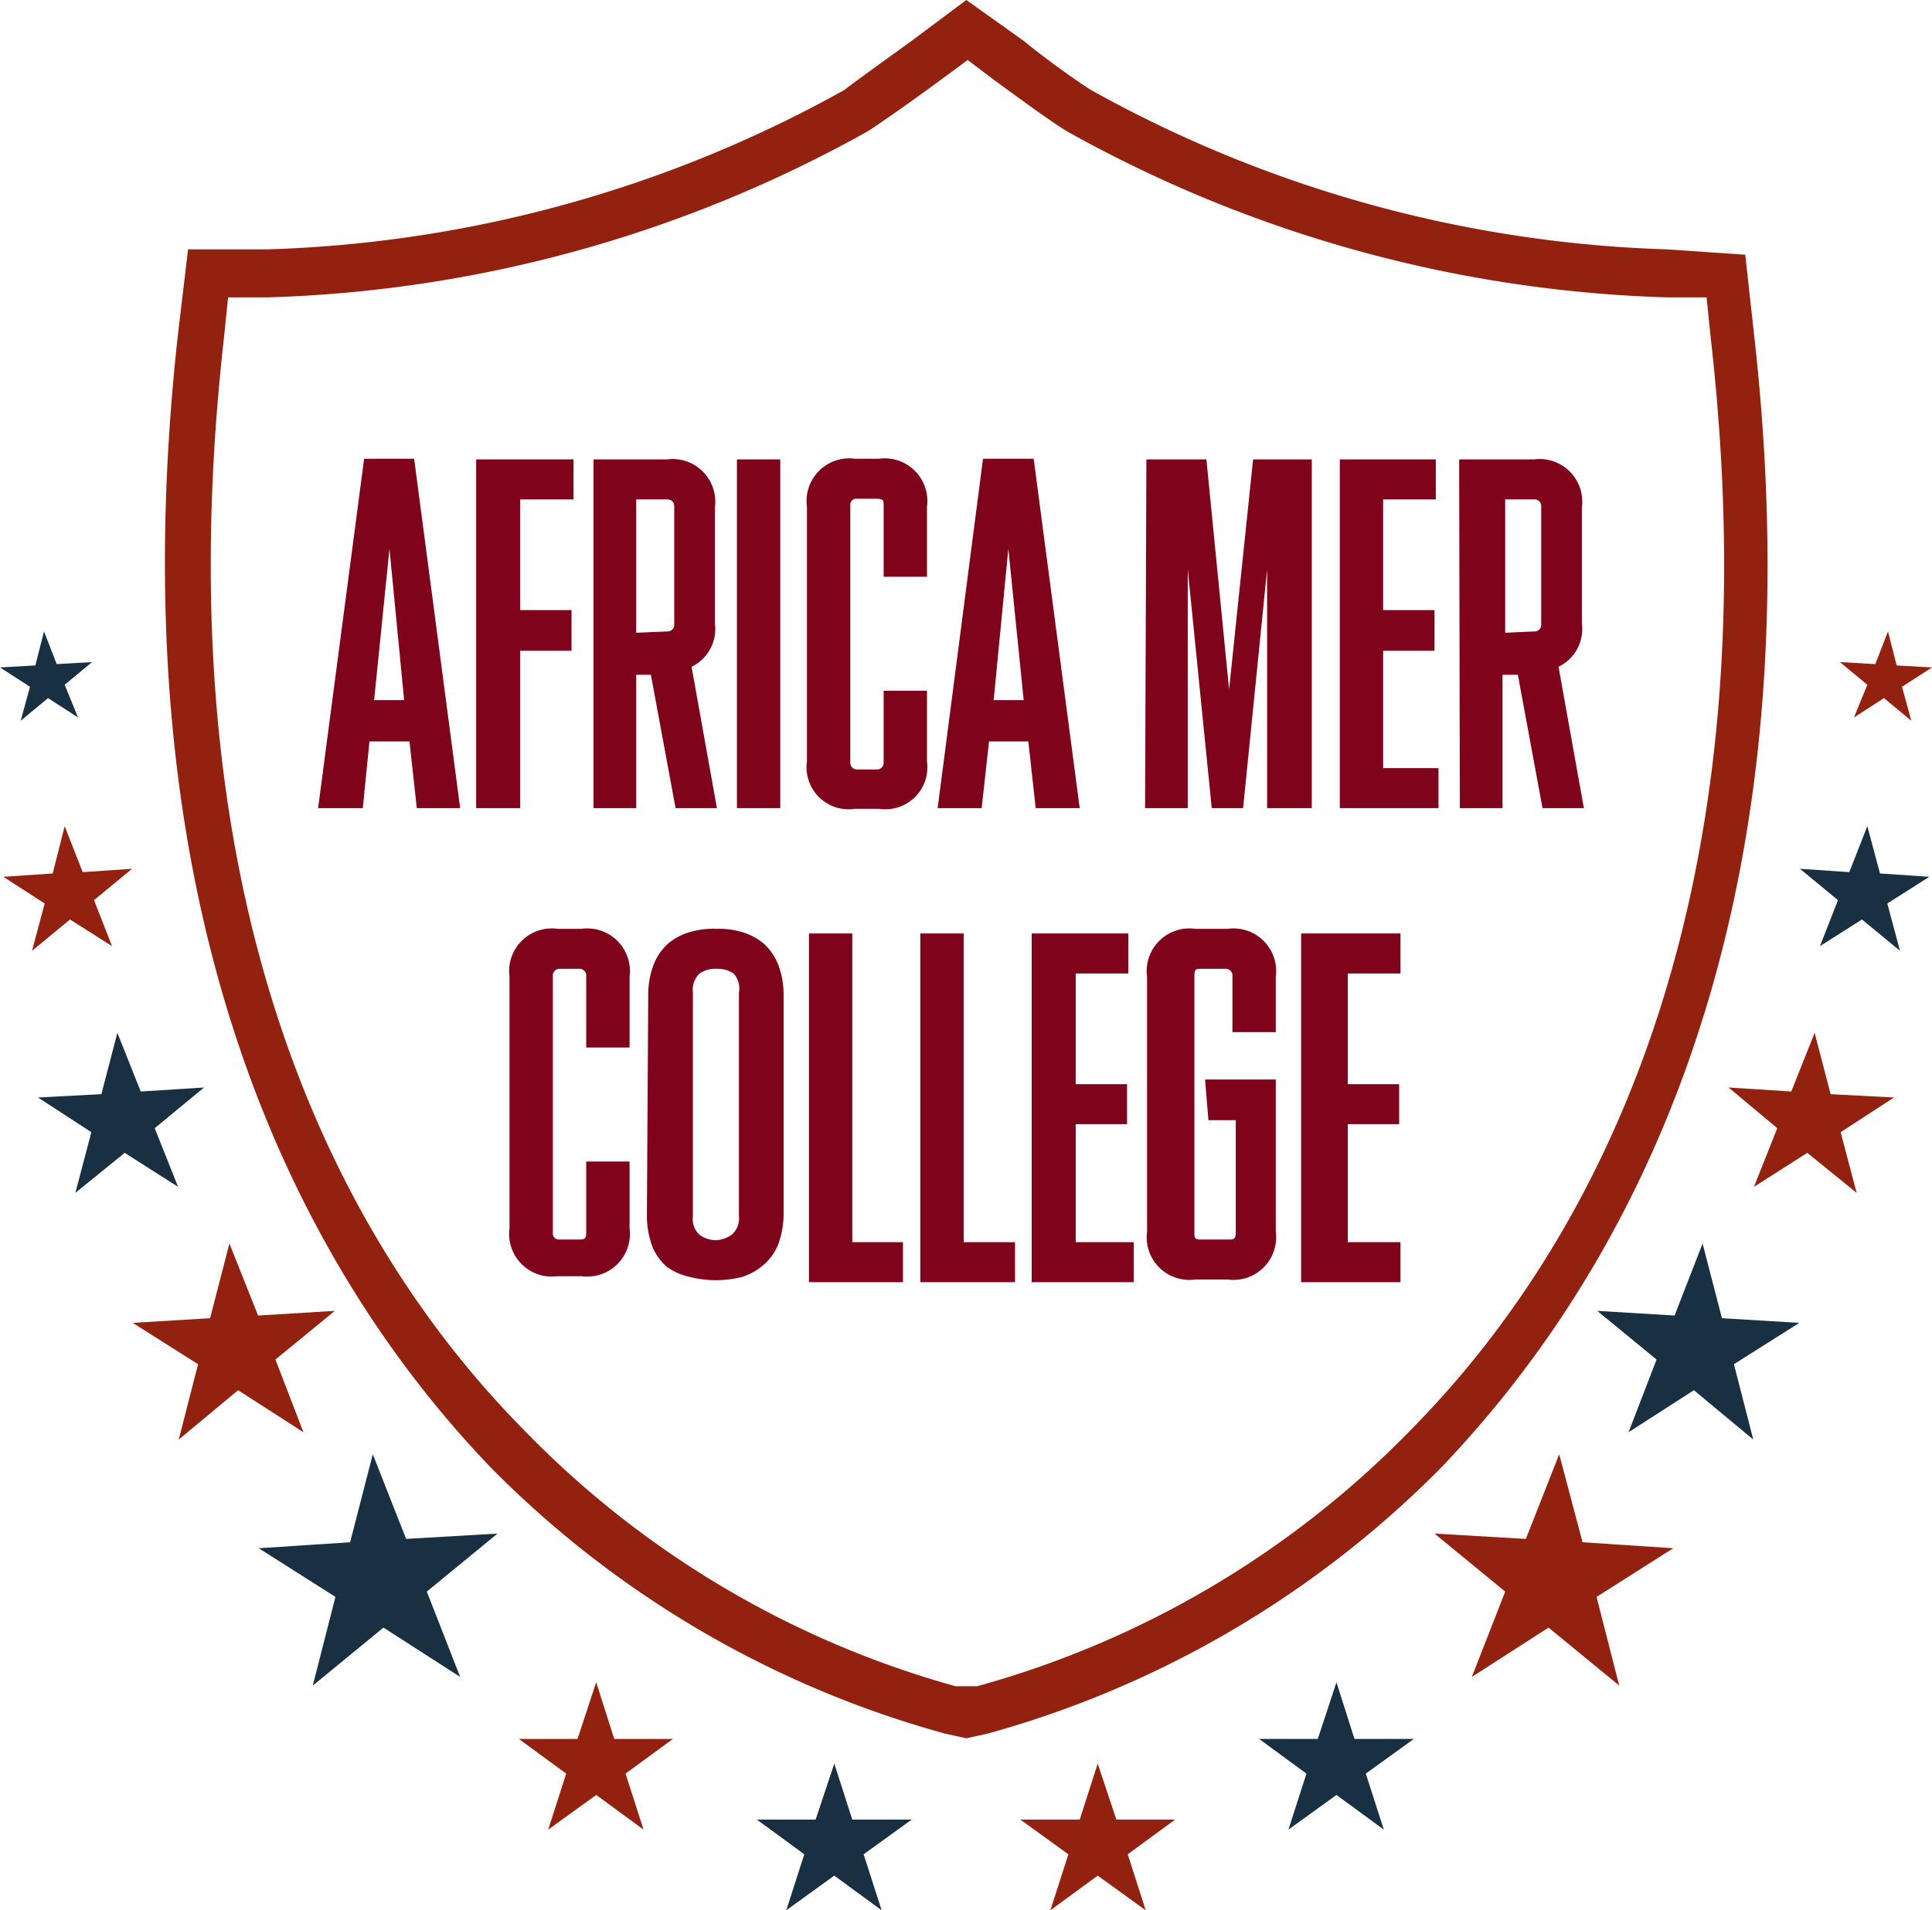
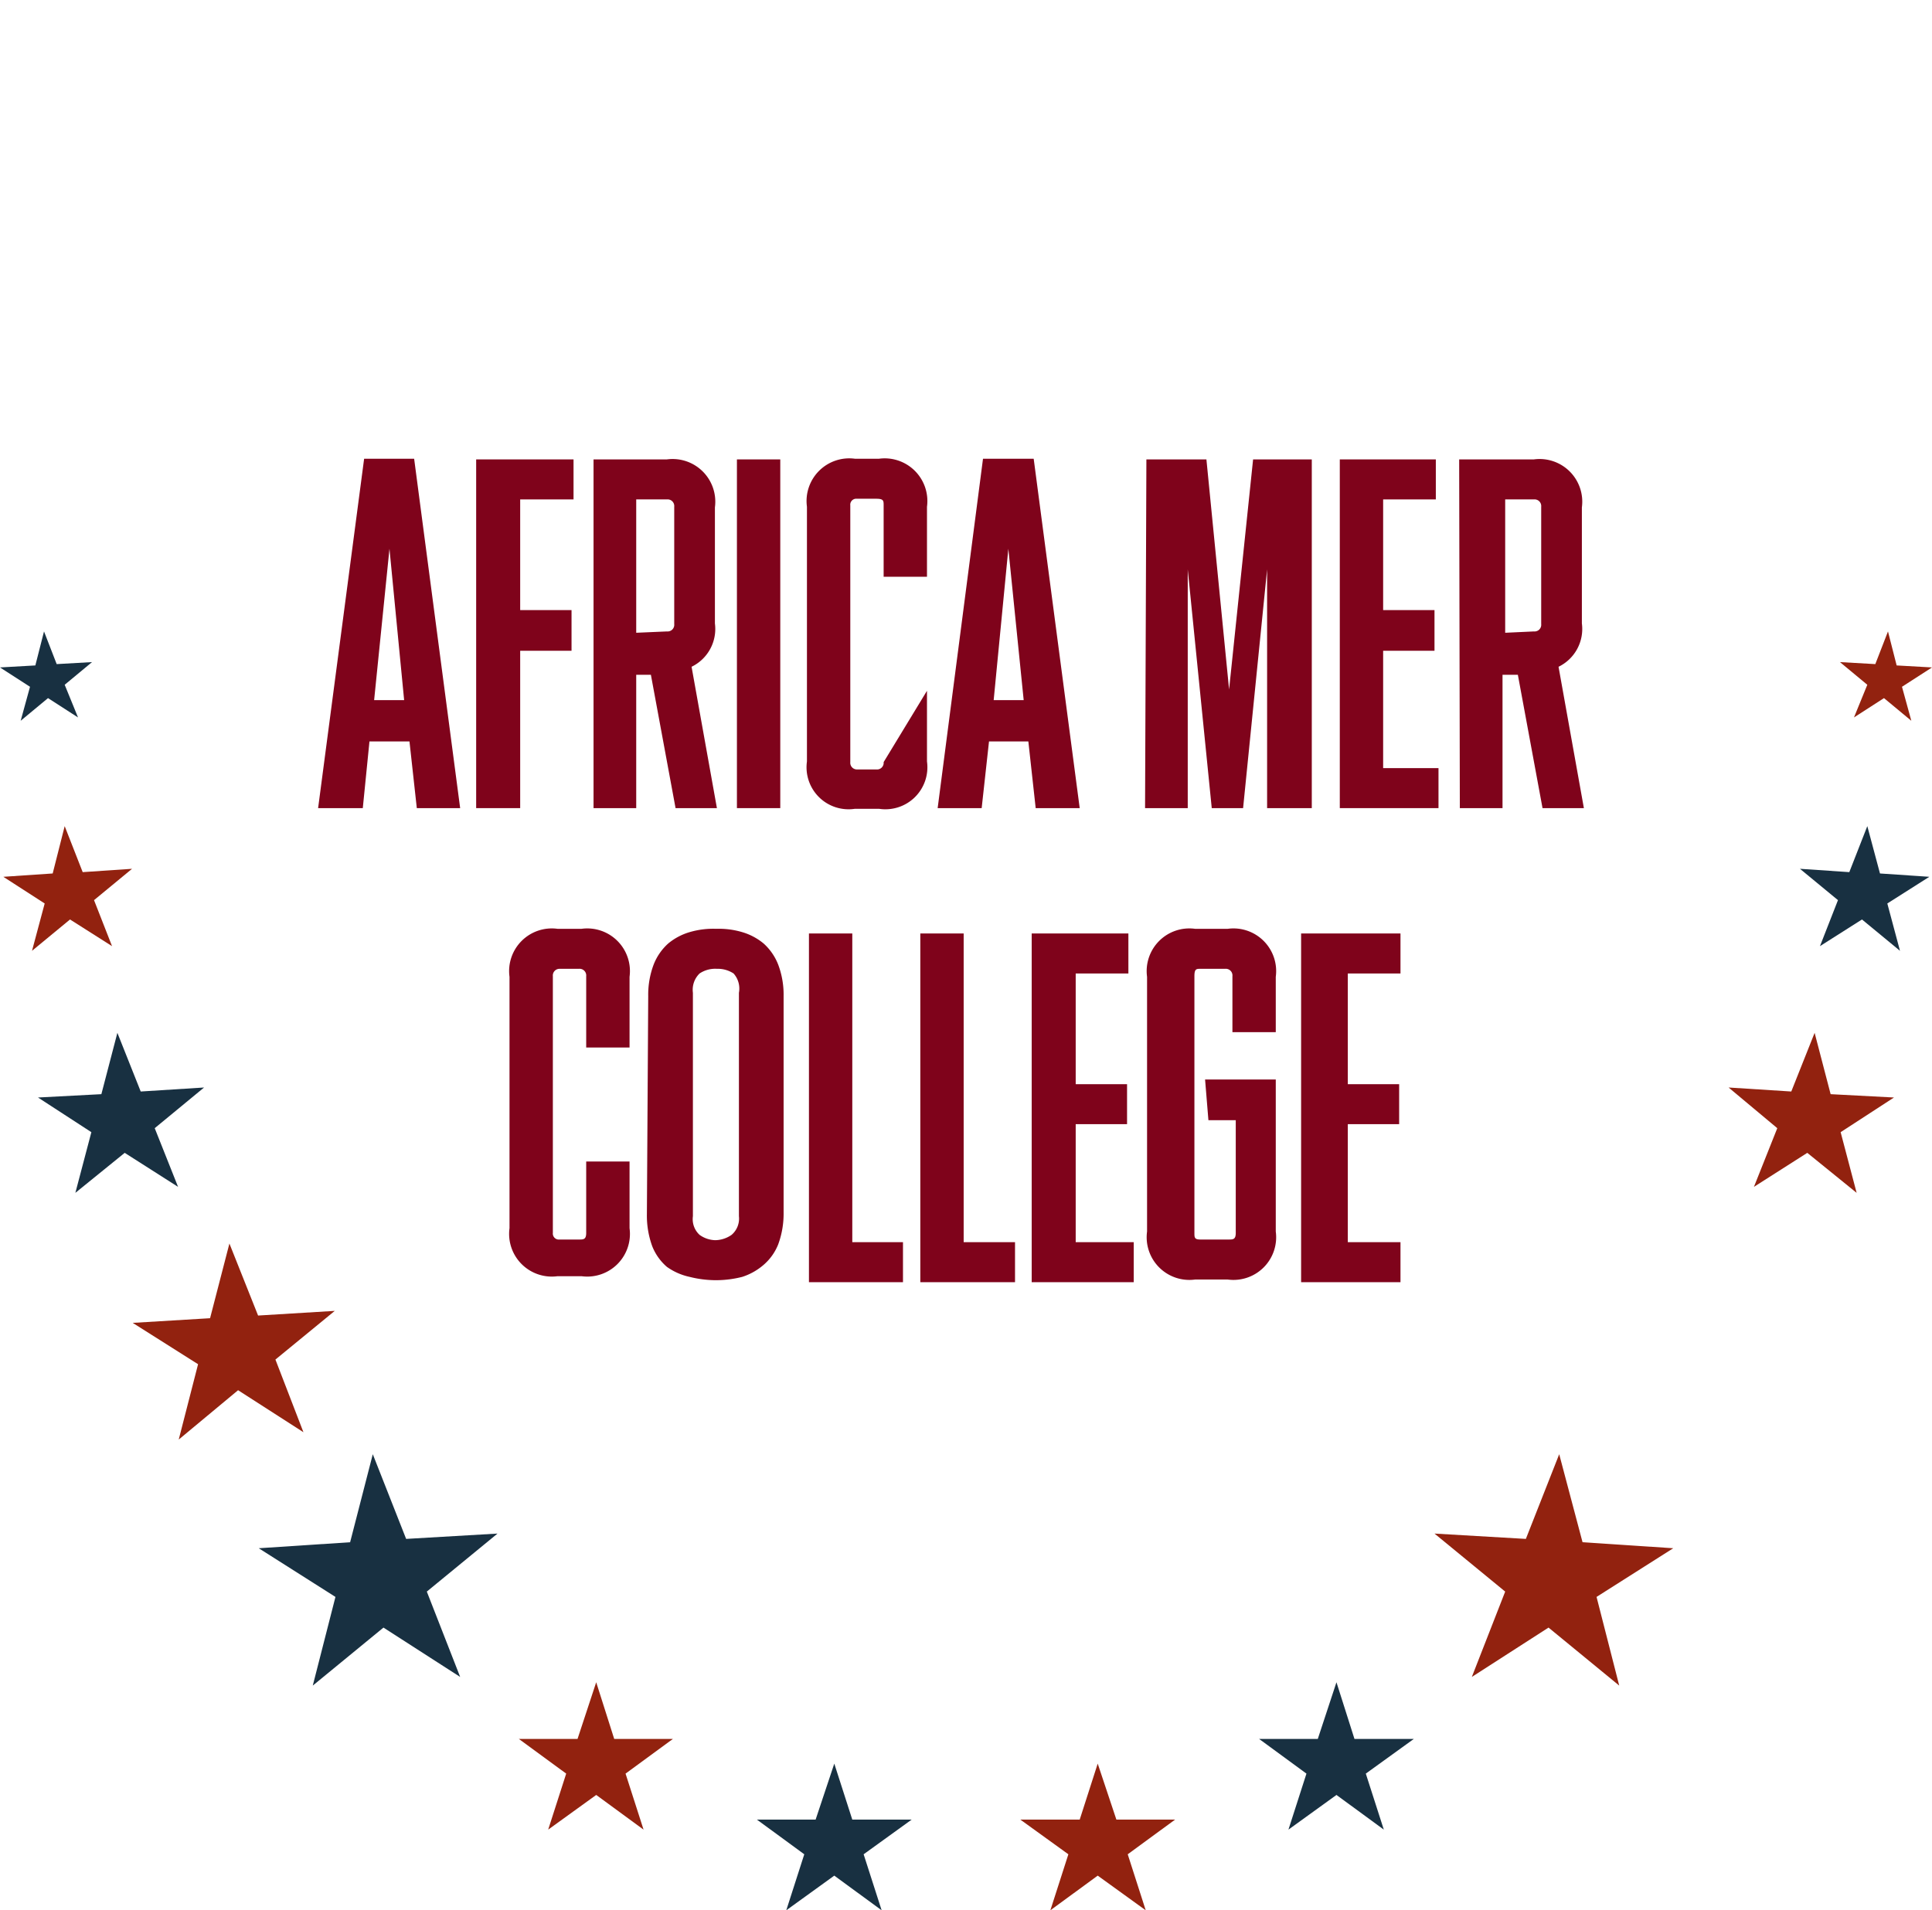
<svg xmlns="http://www.w3.org/2000/svg" viewBox="0 0 28.97 28.65">
  <defs>
    <style>.cls-1{fill:#183041;}.cls-2{fill:#92220f;}.cls-3{fill:#7f031b;}</style>
  </defs>
  <g id="katman_2" data-name="katman 2">
    <g id="katman_1-2" data-name="katman 1">
      <polygon class="cls-1" points="6.09 23.08 5.59 21.81 5.25 23.13 3.88 23.22 5.03 23.95 4.69 25.28 5.75 24.41 6.9 25.15 6.4 23.87 7.46 23 6.09 23.08" />
      <polygon class="cls-1" points="2.32 16.92 3.06 16.31 2.11 16.37 1.76 15.49 1.52 16.41 0.57 16.46 1.37 16.98 1.13 17.89 1.87 17.29 2.67 17.8 2.32 16.92" />
      <polygon class="cls-1" points="0.31 10.81 0.72 10.47 1.17 10.76 0.97 10.27 1.38 9.93 0.85 9.96 0.66 9.47 0.53 9.98 0 10.01 0.45 10.3 0.31 10.81" />
-       <polygon class="cls-1" points="25.82 19.77 25.53 18.65 25.11 19.73 23.95 19.66 24.84 20.39 24.42 21.48 25.4 20.85 26.29 21.59 26 20.46 26.98 19.84 25.82 19.77" />
      <polygon class="cls-1" points="28.19 13.1 28 12.39 27.73 13.08 26.99 13.03 27.56 13.5 27.29 14.19 27.92 13.79 28.49 14.26 28.3 13.55 28.93 13.15 28.19 13.1" />
      <polygon class="cls-1" points="12.78 27.29 12.51 26.45 12.23 27.29 11.35 27.29 12.06 27.81 11.79 28.65 12.51 28.13 13.22 28.65 12.95 27.81 13.67 27.29 12.78 27.29" />
      <polygon class="cls-1" points="20.31 26.08 20.04 25.23 19.76 26.08 18.88 26.08 19.59 26.6 19.32 27.44 20.04 26.92 20.75 27.44 20.48 26.6 21.2 26.08 20.31 26.08" />
      <polygon class="cls-2" points="4.13 20.39 5.02 19.66 3.87 19.73 3.44 18.65 3.15 19.77 1.99 19.84 2.97 20.46 2.68 21.59 3.57 20.85 4.55 21.48 4.13 20.39" />
      <polygon class="cls-2" points="1.05 13.79 1.68 14.19 1.41 13.5 1.98 13.03 1.24 13.08 0.97 12.39 0.79 13.1 0.05 13.15 0.67 13.55 0.48 14.26 1.05 13.79" />
      <polygon class="cls-2" points="23.73 23.13 23.38 21.81 22.88 23.08 21.51 23 22.57 23.87 22.07 25.15 23.22 24.41 24.28 25.28 23.94 23.95 25.09 23.22 23.73 23.13" />
      <polygon class="cls-2" points="27.45 16.41 27.21 15.49 26.86 16.37 25.92 16.31 26.65 16.92 26.3 17.8 27.1 17.29 27.84 17.89 27.6 16.98 28.4 16.46 27.45 16.41" />
      <polygon class="cls-2" points="27.8 10.76 28.25 10.47 28.66 10.81 28.52 10.3 28.97 10.01 28.44 9.98 28.31 9.47 28.12 9.96 27.59 9.93 28 10.27 27.8 10.76" />
      <polygon class="cls-2" points="16.74 27.29 16.46 26.45 16.19 27.29 15.3 27.29 16.02 27.81 15.75 28.65 16.46 28.13 17.18 28.65 16.91 27.81 17.62 27.29 16.74 27.29" />
      <polygon class="cls-2" points="9.21 26.08 8.94 25.23 8.66 26.08 7.78 26.08 8.49 26.6 8.22 27.44 8.94 26.92 9.65 27.44 9.38 26.6 10.09 26.08 9.21 26.08" />
-       <path class="cls-2" d="M26.3,5l-.13-1.18L25,3.74a18.93,18.93,0,0,1-8.64-2.39c-.24-.15-.75-.52-1-.73L14.49,0l-.83.62c-.36.26-.82.59-1,.73A18.93,18.93,0,0,1,4,3.74l-1.18,0L2.67,5c-1,9,2,14.2,4.68,17a15.24,15.24,0,0,0,6.82,4l.32.07.32-.07a15.28,15.28,0,0,0,6.81-4C24.32,19.17,27.32,14,26.3,5ZM14.65,25.29l-.16,0-.16,0a14.36,14.36,0,0,1-6.49-3.86C5.25,18.8,2.37,13.81,3.36,5.05l.06-.59.59,0a19.61,19.61,0,0,0,9-2.49c.25-.16.74-.51,1.08-.76l.42-.31.41.31c.25.18.8.59,1.08.76a19.64,19.64,0,0,0,9,2.49l.59,0,.06.59c1,8.76-1.89,13.75-4.48,16.38A14.41,14.41,0,0,1,14.65,25.29Z" />
      <path class="cls-3" d="M5.46,6.88h.75l.69,5.24H6.25l-.11-1h-.6l-.1,1H4.77Zm.6,3.62L5.84,8.23,5.61,10.5Z" />
      <path class="cls-3" d="M7.14,6.89H8.6v.6H7.8V9.15h.77v.61H7.8v2.36H7.14Z" />
      <path class="cls-3" d="M8.9,6.89H10a.64.64,0,0,1,.72.72V9.35a.63.63,0,0,1-.35.65l.38,2.12h-.62l-.37-2H9.54v2H8.9ZM10,9.47a.1.1,0,0,0,.11-.11V7.6A.1.1,0,0,0,10,7.49H9.54v2Z" />
      <path class="cls-3" d="M11.05,6.89h.65v5.23h-.65Z" />
-       <path class="cls-3" d="M13.9,10.36v1.06a.63.63,0,0,1-.72.71h-.36a.63.63,0,0,1-.72-.71V7.6a.64.64,0,0,1,.72-.72h.36a.64.64,0,0,1,.72.72V8.65h-.65V7.58c0-.07,0-.1-.11-.1h-.29a.09.09,0,0,0-.1.1v3.85a.1.1,0,0,0,.1.11h.29a.1.1,0,0,0,.11-.11V10.36Z" />
+       <path class="cls-3" d="M13.9,10.36v1.06a.63.63,0,0,1-.72.71h-.36a.63.63,0,0,1-.72-.71V7.6a.64.64,0,0,1,.72-.72h.36a.64.64,0,0,1,.72.72V8.65h-.65V7.58c0-.07,0-.1-.11-.1h-.29a.09.09,0,0,0-.1.1v3.85a.1.1,0,0,0,.1.11h.29a.1.1,0,0,0,.11-.11Z" />
      <path class="cls-3" d="M14.74,6.88h.76l.69,5.24h-.66l-.11-1h-.59l-.11,1h-.66Zm.61,3.62-.23-2.27L14.9,10.5Z" />
      <path class="cls-3" d="M17.19,6.89h.9l.34,3.45.36-3.45h.88v5.23H19V8.54l-.36,3.58h-.47l-.36-3.58v3.58h-.64Z" />
      <path class="cls-3" d="M20.09,6.89h1.44v.6h-.79V9.15h.77v.61h-.77v1.76h.83v.6H20.09Z" />
      <path class="cls-3" d="M21.88,6.89H23a.64.64,0,0,1,.72.72V9.35a.63.63,0,0,1-.35.65l.38,2.12h-.62l-.37-2h-.23v2h-.64ZM23,9.47a.1.1,0,0,0,.11-.11V7.6A.1.1,0,0,0,23,7.49h-.43v2Z" />
      <path class="cls-3" d="M9.44,17.42v1a.64.64,0,0,1-.72.72H8.36a.64.64,0,0,1-.72-.72V14.65a.64.64,0,0,1,.72-.72h.36a.64.64,0,0,1,.72.72v1.06H8.79V14.64a.1.1,0,0,0-.11-.11H8.39a.1.1,0,0,0-.1.11v3.85a.09.09,0,0,0,.1.1h.29c.07,0,.11,0,.11-.1V17.42Z" />
      <path class="cls-3" d="M9.72,14.94a1.28,1.28,0,0,1,.08-.47.83.83,0,0,1,.22-.32.9.9,0,0,1,.32-.17,1.25,1.25,0,0,1,.4-.05,1.23,1.23,0,0,1,.39.05.9.9,0,0,1,.32.17.83.83,0,0,1,.22.32,1.28,1.28,0,0,1,.08.47v3.24a1.34,1.34,0,0,1-.08.48.79.79,0,0,1-.22.31.92.92,0,0,1-.32.18,1.6,1.6,0,0,1-.39.05,1.62,1.62,0,0,1-.4-.05A.92.92,0,0,1,10,19a.79.79,0,0,1-.22-.31,1.34,1.34,0,0,1-.08-.48Zm1,3.66a.44.44,0,0,0,.25-.08.32.32,0,0,0,.11-.28V14.89A.34.34,0,0,0,11,14.6a.43.43,0,0,0-.25-.07.42.42,0,0,0-.26.07.34.34,0,0,0-.1.29v3.35a.32.32,0,0,0,.1.28A.42.42,0,0,0,10.74,18.6Z" />
      <path class="cls-3" d="M12.13,14h.65v4.63h.76v.6H12.13Z" />
      <path class="cls-3" d="M13.8,14h.65v4.63h.77v.6H13.8Z" />
      <path class="cls-3" d="M15.47,14h1.45v.6h-.79v1.66h.77v.6h-.77v1.77H17v.6H15.47Z" />
      <path class="cls-3" d="M18.07,16.19h1.06v2.28a.64.64,0,0,1-.72.72h-.49a.64.64,0,0,1-.72-.72V14.65a.64.64,0,0,1,.72-.72h.49a.64.64,0,0,1,.72.72v.83h-.65v-.84a.1.1,0,0,0-.11-.11H18c-.06,0-.09,0-.09.11v3.85c0,.07,0,.1.09.1h.42c.07,0,.11,0,.11-.1V16.8h-.41Z" />
      <path class="cls-3" d="M19.51,14H21v.6h-.79v1.66h.77v.6h-.77v1.77H21v.6H19.51Z" />
    </g>
  </g>
</svg>